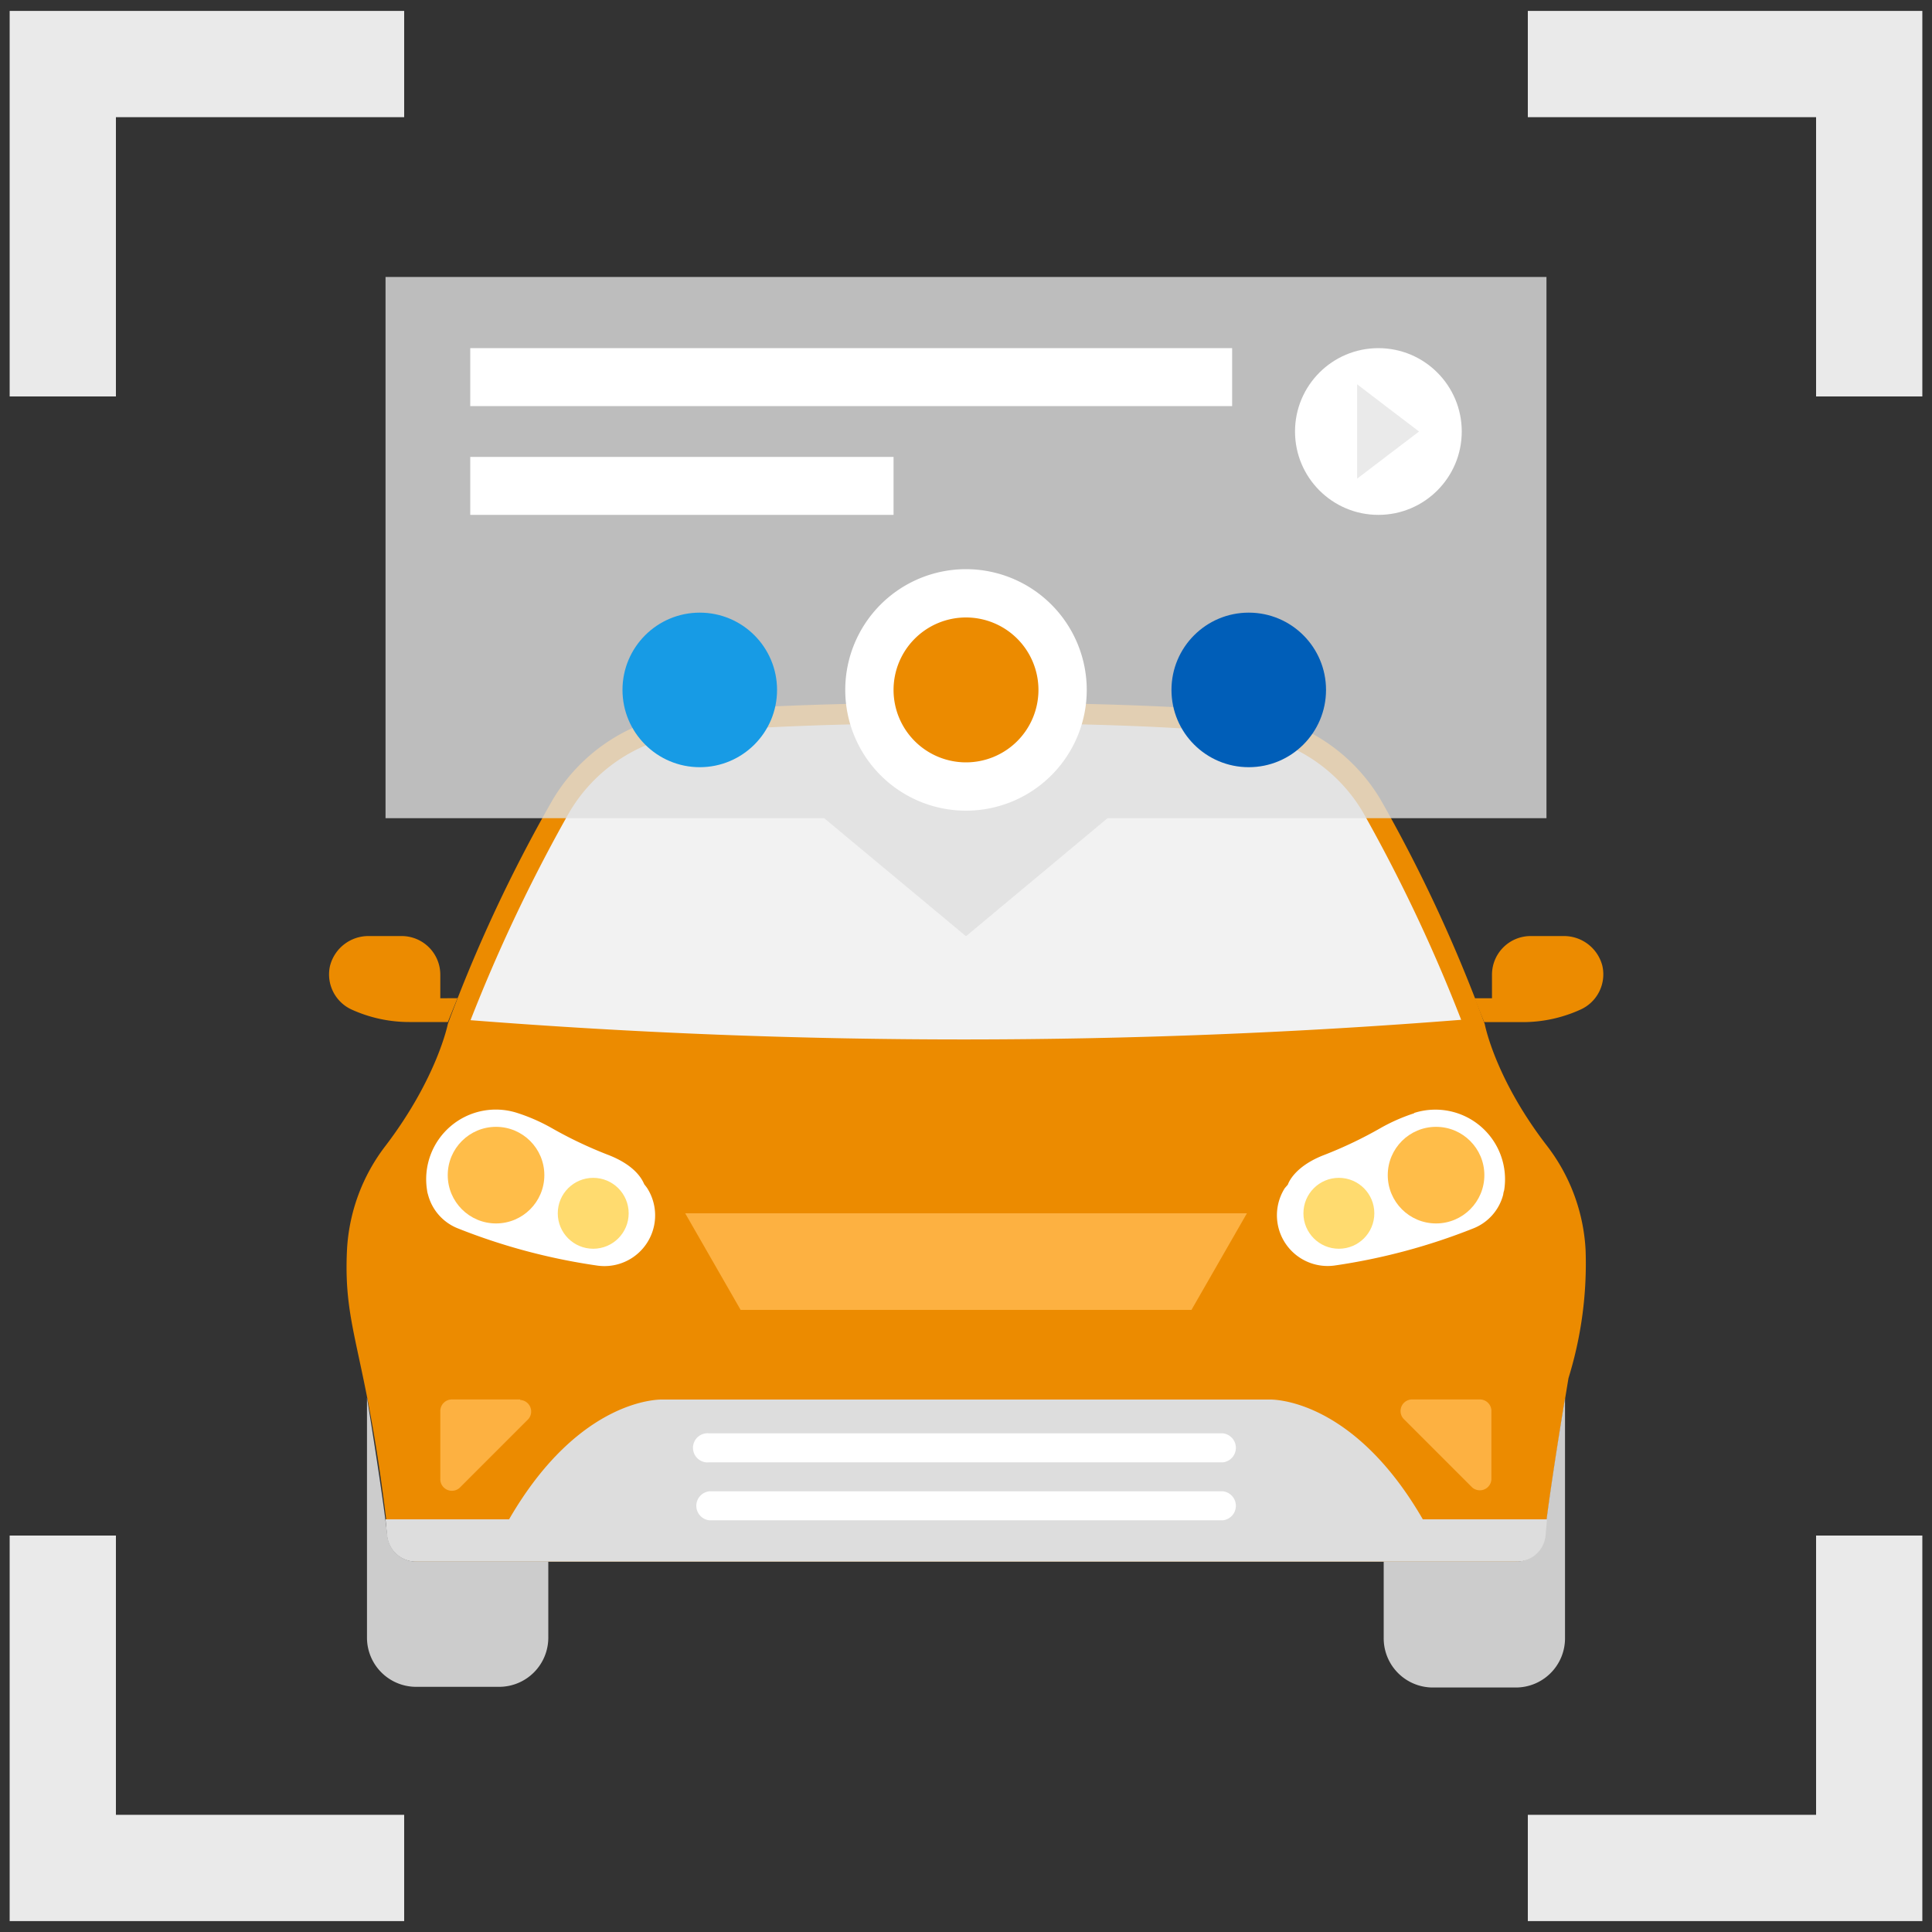
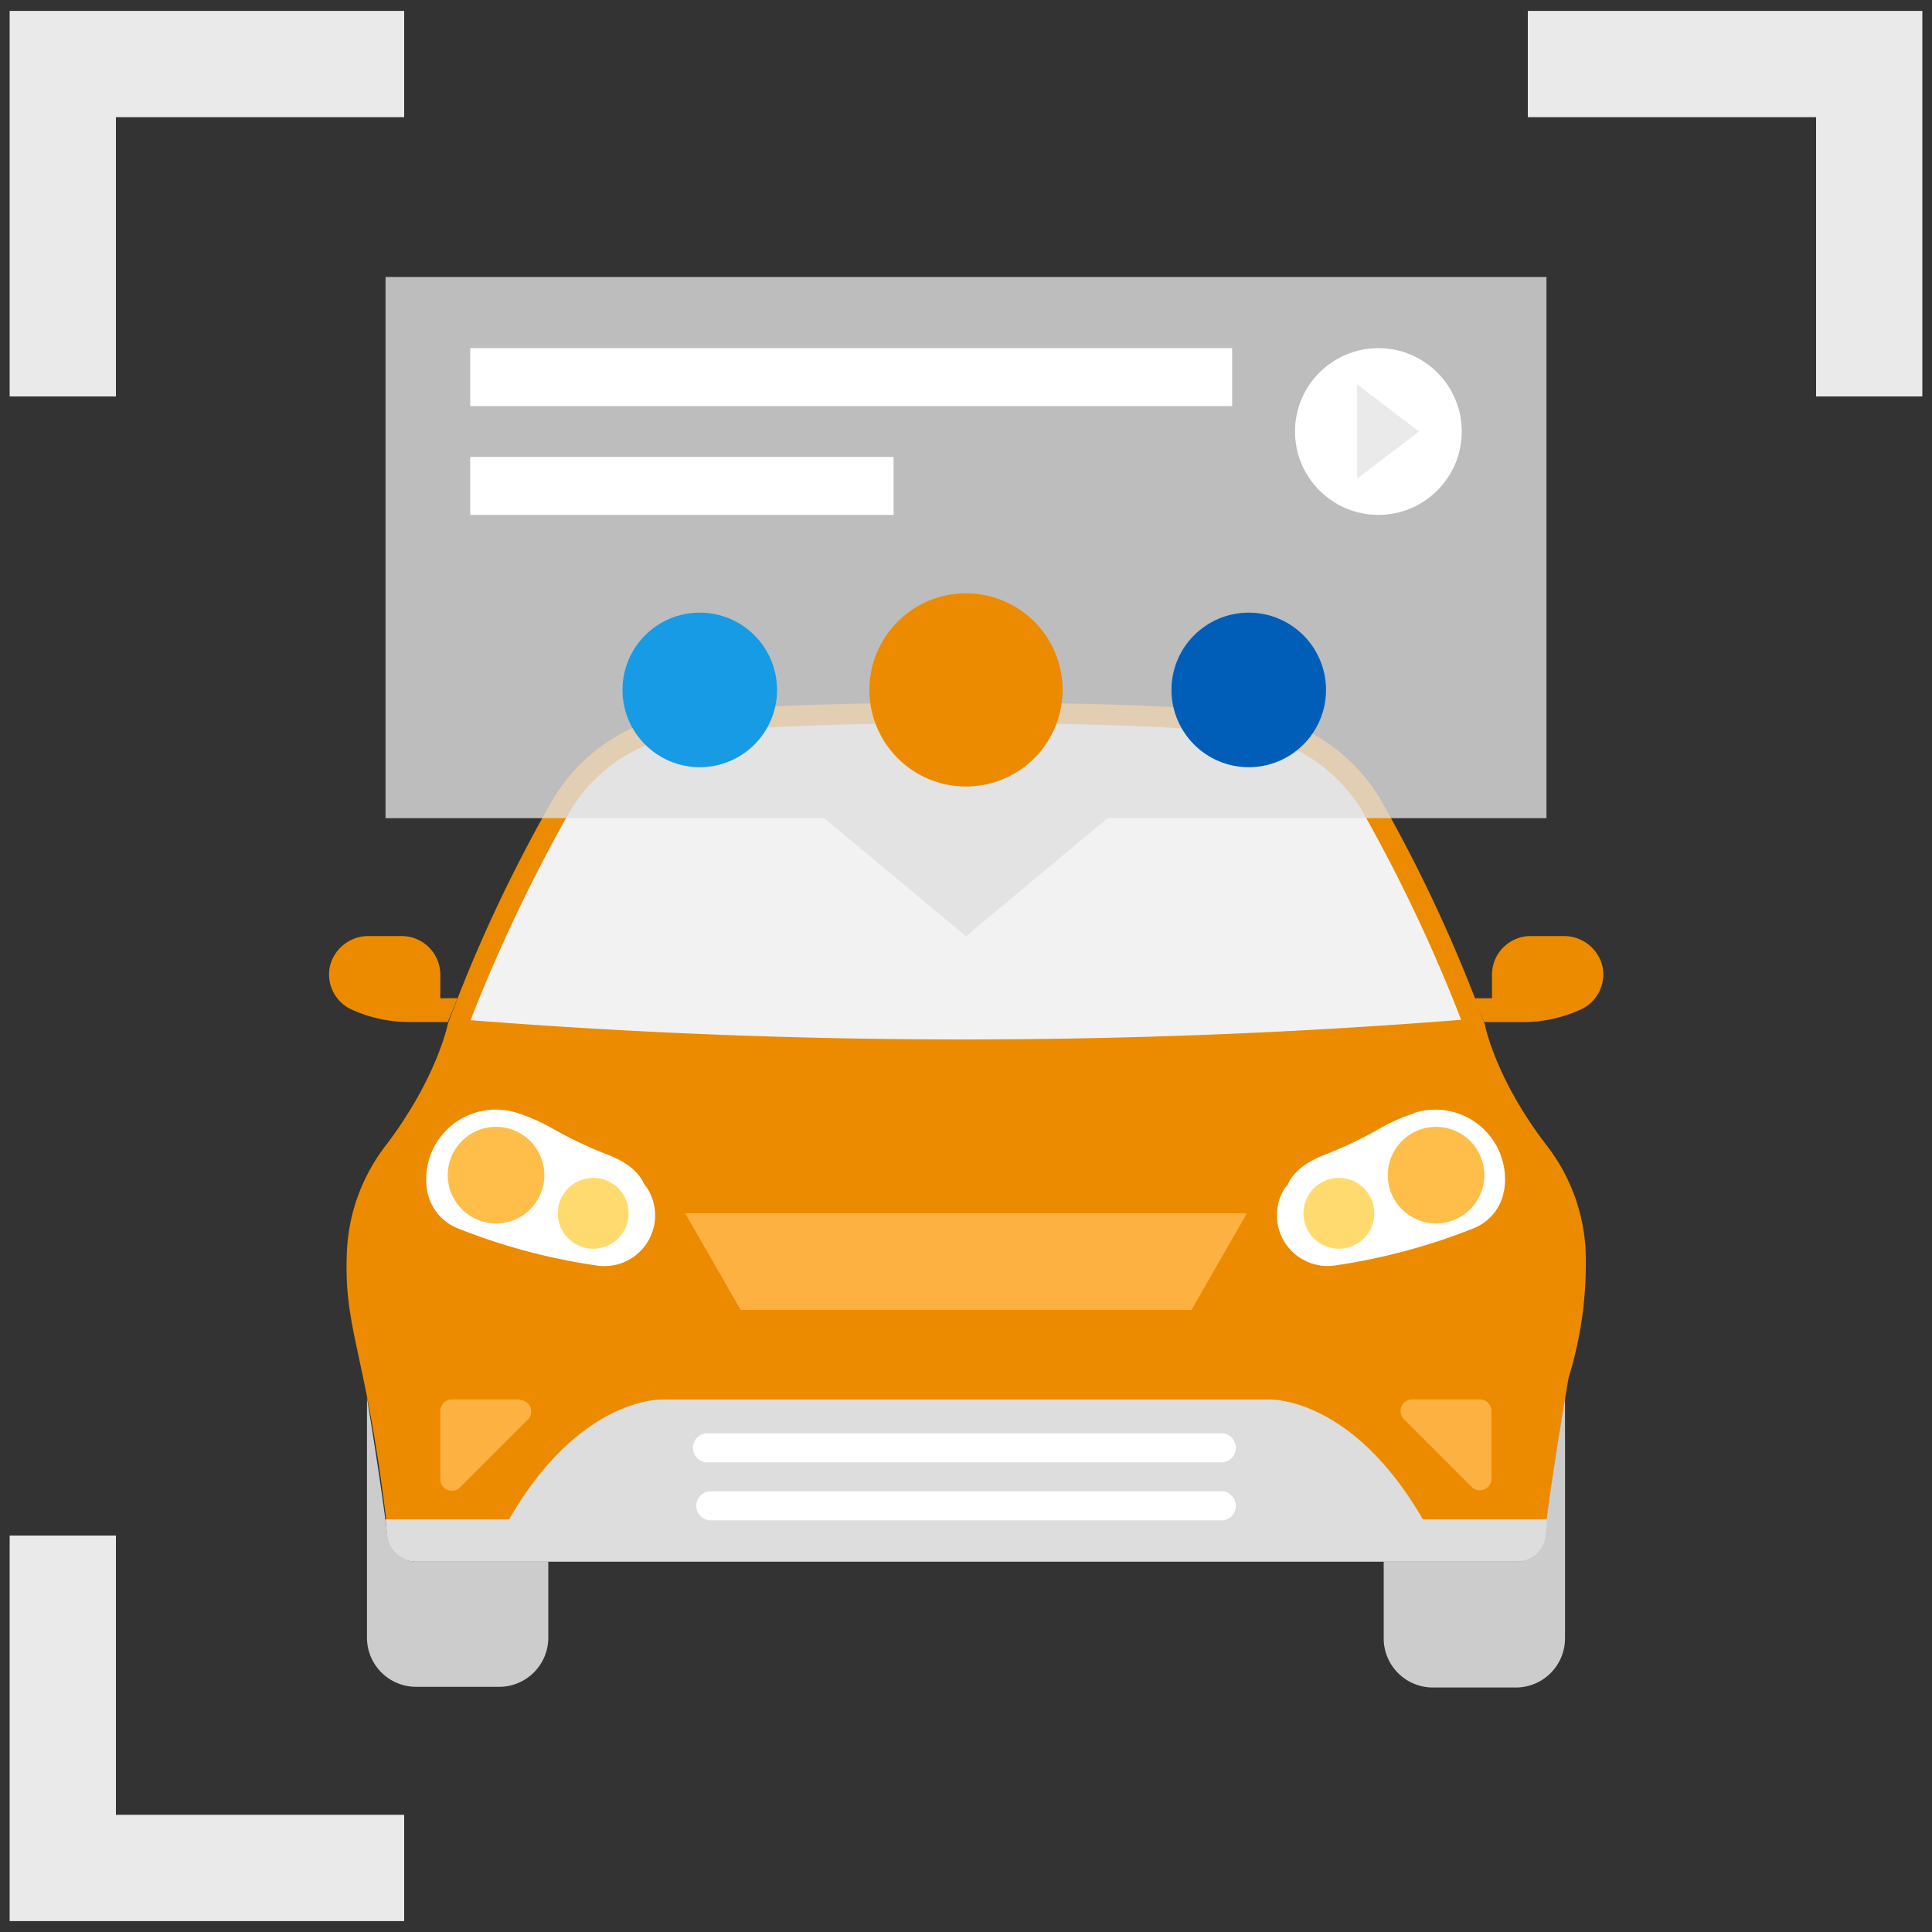
<svg xmlns="http://www.w3.org/2000/svg" id="design" viewBox="0 0 200 200">
  <rect x="0" y="0" width="200" height="200" fill="#333333" stroke="none" />
  <defs>
    <style>.cls-1{fill:none;stroke:#eaeaea;stroke-miterlimit:10;stroke-width:11px;}.cls-2{fill:#ec8b00;}.cls-3{fill:#f2f2f2;}.cls-4{fill:#fff;}.cls-5{fill:#fdb141;}.cls-6{fill:#ccc;}.cls-7{fill:#ffbd49;}.cls-8{fill:#ffdb6f;}.cls-9{fill:#ddd;}.cls-10{fill:#e0e0e0;opacity:0.8;}.cls-11{fill:#005eb8;}.cls-12{fill:#179be5;}.cls-13{fill:#eaeaea;}</style>
  </defs>
  <title>vr</title>
  <polyline class="cls-1" points="6.5 41.04 6.5 6.63 41.84 6.63" />
  <polyline class="cls-1" points="193.5 41.04 193.5 6.63 158.16 6.63" />
  <polyline class="cls-1" points="6.5 158.96 6.5 193.37 41.84 193.37" />
-   <polyline class="cls-1" points="193.5 158.96 193.5 193.37 158.16 193.37" />
  <path class="cls-2" d="M164.14,129.4a19.33,19.33,0,0,0-4-10.79c-5.4-7-6.44-12.6-6.44-12.6a154,154,0,0,0-10.75-23.18,18.59,18.59,0,0,0-13.62-9c-11.41-1.47-47.11-1.47-58.52,0a18.62,18.62,0,0,0-13.62,9A154.46,154.46,0,0,0,46.36,106s-1.1,5.58-6.44,12.6a19.32,19.32,0,0,0-4,10.79c-.41,8.5,2.06,10.37,4.26,29.6a3,3,0,0,0,3,2.65H156.92a3,3,0,0,0,3-2.65c.62-5.4,2.45-16.33,2.45-16.33A40.06,40.06,0,0,0,164.14,129.4Z" />
  <path class="cls-3" d="M151.26,105.57a165.88,165.88,0,0,0-10.14-21.44A16.77,16.77,0,0,0,129,76c-11.43-1.54-46.61-1.53-58,0a16.77,16.77,0,0,0-12.1,8.15,168.78,168.78,0,0,0-10.19,21.46A653.85,653.85,0,0,0,151.26,105.57Z" />
  <path class="cls-4" d="M146.41,115.24a18.84,18.84,0,0,0-3.52,1.55,43.39,43.39,0,0,1-5.73,2.74c-3.3,1.24-3.84,3.1-3.84,3.1L133,123a5.25,5.25,0,0,0,5.2,8,63.38,63.38,0,0,0,14.3-3.83,5.14,5.14,0,0,0,3.11-3.5,2.06,2.06,0,0,1,.1-.45,7.21,7.21,0,0,0-9.34-8Z" />
  <path class="cls-5" d="M153.24,144.87h-7.1a1.2,1.2,0,0,0-.85,2l7.1,7.1a1.2,1.2,0,0,0,2-.85v-7.1A1.2,1.2,0,0,0,153.24,144.87Z" />
  <path class="cls-6" d="M159.89,159a3,3,0,0,1-3,2.66H143.24v7.94a5.09,5.09,0,0,0,5.09,5.09h8.59a5.09,5.09,0,0,0,5.09-5.09h0V144.75C161.43,148.19,160.34,155.07,159.89,159Z" />
  <path class="cls-2" d="M165.88,100a4.1,4.1,0,0,0-4-3.1h-3.43a4,4,0,0,0-4,4v2.44h-1.81l1,2.47h4a14.42,14.42,0,0,0,6-1.31A4,4,0,0,0,165.88,100Z" />
  <circle class="cls-7" cx="148.66" cy="121.65" r="5" />
  <circle class="cls-8" cx="138.6" cy="125.6" r="3.67" />
  <polygon class="cls-5" points="129.08 125.6 123.34 135.6 76.67 135.6 70.93 125.6 129.08 125.6" />
  <path class="cls-4" d="M67,123c-.09-.13-.19-.26-.29-.38s-.56-1.86-3.84-3.1a43.63,43.63,0,0,1-5.77-2.75,19,19,0,0,0-3.53-1.55,7.21,7.21,0,0,0-9.36,8,2.21,2.21,0,0,0,.1.45,5.14,5.14,0,0,0,3.11,3.5A63.37,63.37,0,0,0,61.74,131,5.25,5.25,0,0,0,67,123Z" />
  <path class="cls-5" d="M53.88,144.87h-7.1a1.2,1.2,0,0,0-1.2,1.2v7.1a1.2,1.2,0,0,0,2,.85l7.1-7.1a1.2,1.2,0,0,0-.85-2Z" />
  <path class="cls-9" d="M147.29,157.28c-7.4-12.8-15.9-12.4-15.9-12.4H68.6s-8.5-.4-15.9,12.4H39.91l.15,1.65a3,3,0,0,0,3,2.73H157a3,3,0,0,0,3-2.73l.15-1.65Z" />
  <path class="cls-6" d="M43.1,161.65a3,3,0,0,1-3-2.66c-.45-3.93-1.55-10.81-2.11-14.3v24.84a5.09,5.09,0,0,0,5.09,5.09h8.59a5.09,5.09,0,0,0,5.09-5.09h0v-7.88Z" />
  <path class="cls-2" d="M45.58,103.34V100.9a4,4,0,0,0-4-4H38.16a4.1,4.1,0,0,0-4,3.1,4,4,0,0,0,2.2,4.49,14.42,14.42,0,0,0,6,1.31h4l1-2.47Z" />
  <circle class="cls-7" cx="51.35" cy="121.65" r="5" />
  <circle class="cls-8" cx="61.41" cy="125.6" r="3.67" />
  <path class="cls-4" d="M126.6,148.38H73.42a1.51,1.51,0,1,0,0,3H126.6a1.51,1.51,0,0,0,0-3Z" />
  <path class="cls-4" d="M126.6,154.38H73.42a1.51,1.51,0,0,0,0,3H126.6a1.51,1.51,0,0,0,0-3Z" />
  <polygon class="cls-10" points="160.09 84.7 114.65 84.7 100 96.92 85.32 84.7 39.91 84.7 39.91 28.67 160.09 28.67 160.09 84.7" />
  <path class="cls-2" d="M100,81.42a10,10,0,1,1,10-10A10,10,0,0,1,100,81.42Z" />
-   <path class="cls-4" d="M100,63.92a7.5,7.5,0,1,1-7.5,7.5,7.5,7.5,0,0,1,7.5-7.5m0-5a12.5,12.5,0,1,0,12.5,12.5A12.51,12.51,0,0,0,100,58.92Z" />
  <circle class="cls-11" cx="129.27" cy="71.42" r="8" />
  <circle class="cls-12" cx="72.44" cy="71.42" r="8" />
  <circle class="cls-4" cx="142.69" cy="44.67" r="8.63" />
  <polygon class="cls-13" points="140.49 44.67 140.49 39.78 143.69 42.23 146.9 44.67 143.69 47.11 140.49 49.55 140.49 44.67" />
  <rect class="cls-4" x="48.68" y="36.04" width="78.87" height="6" />
  <rect class="cls-4" x="48.68" y="47.3" width="43.82" height="6" />
</svg>